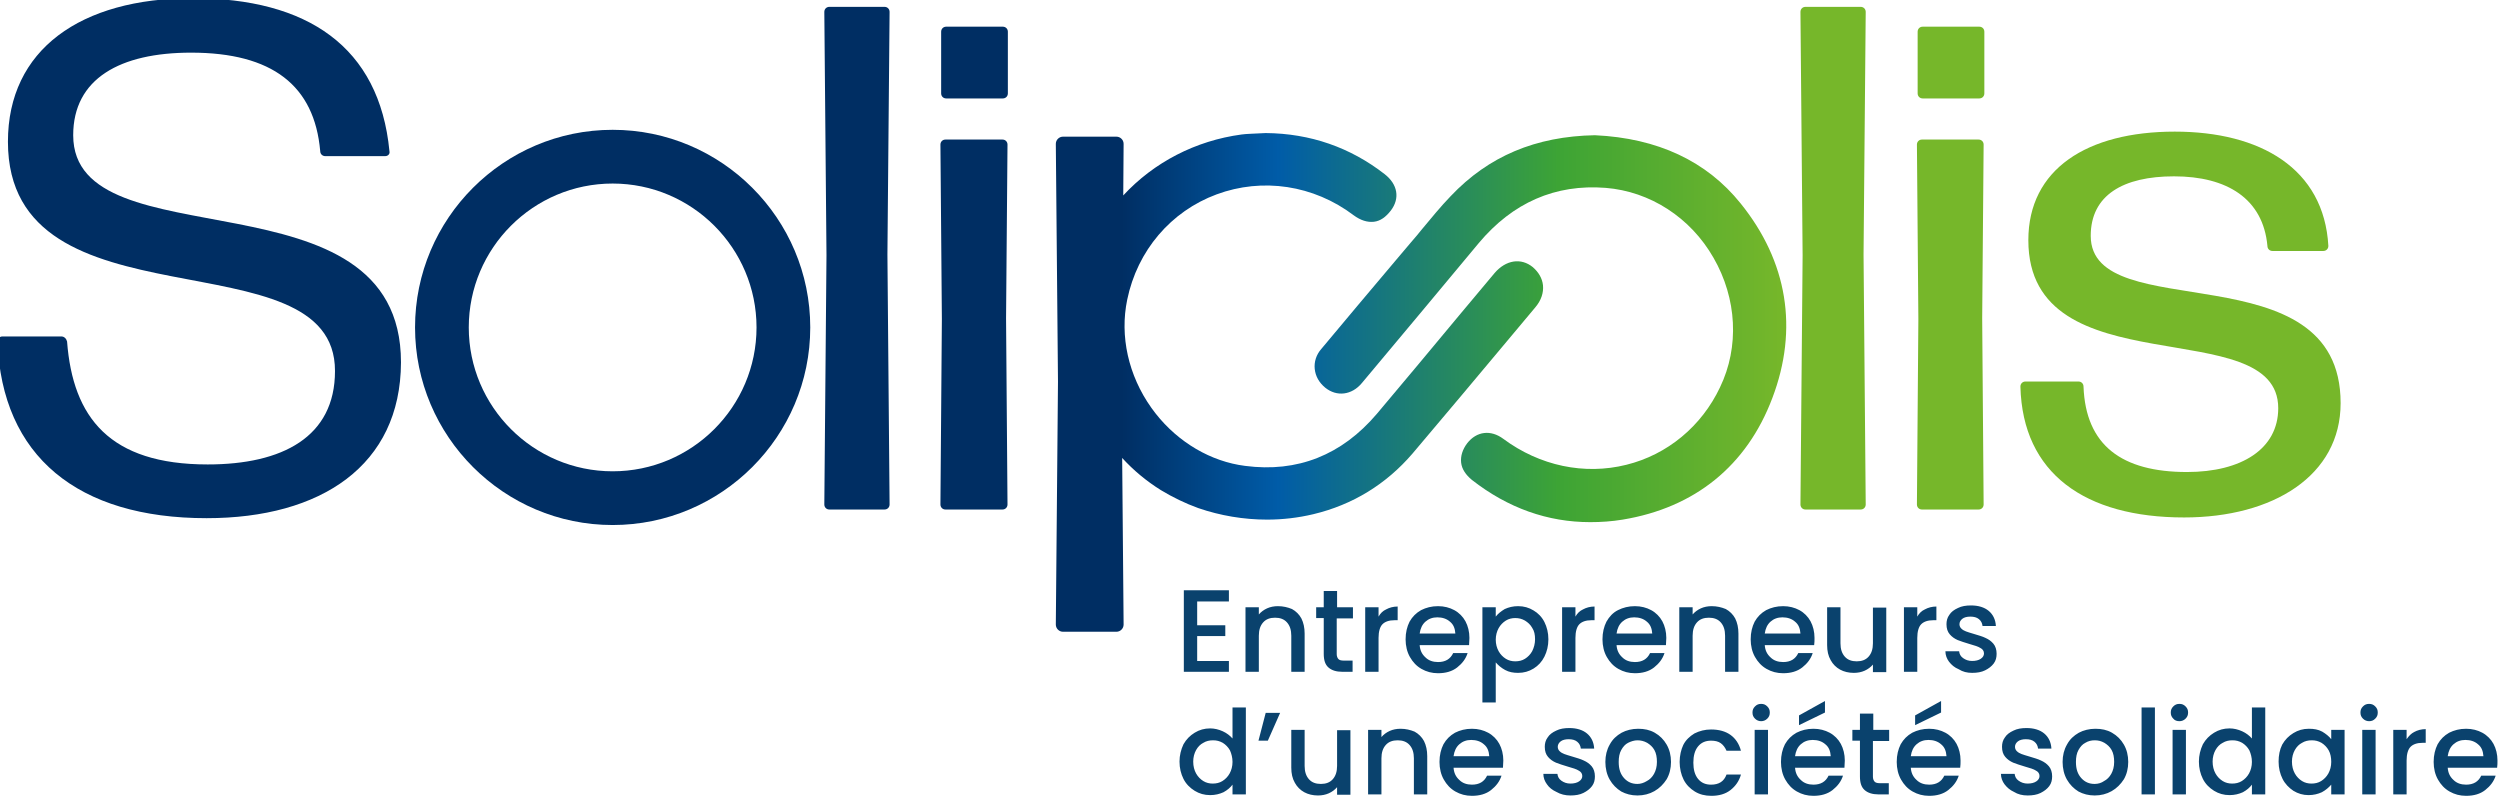
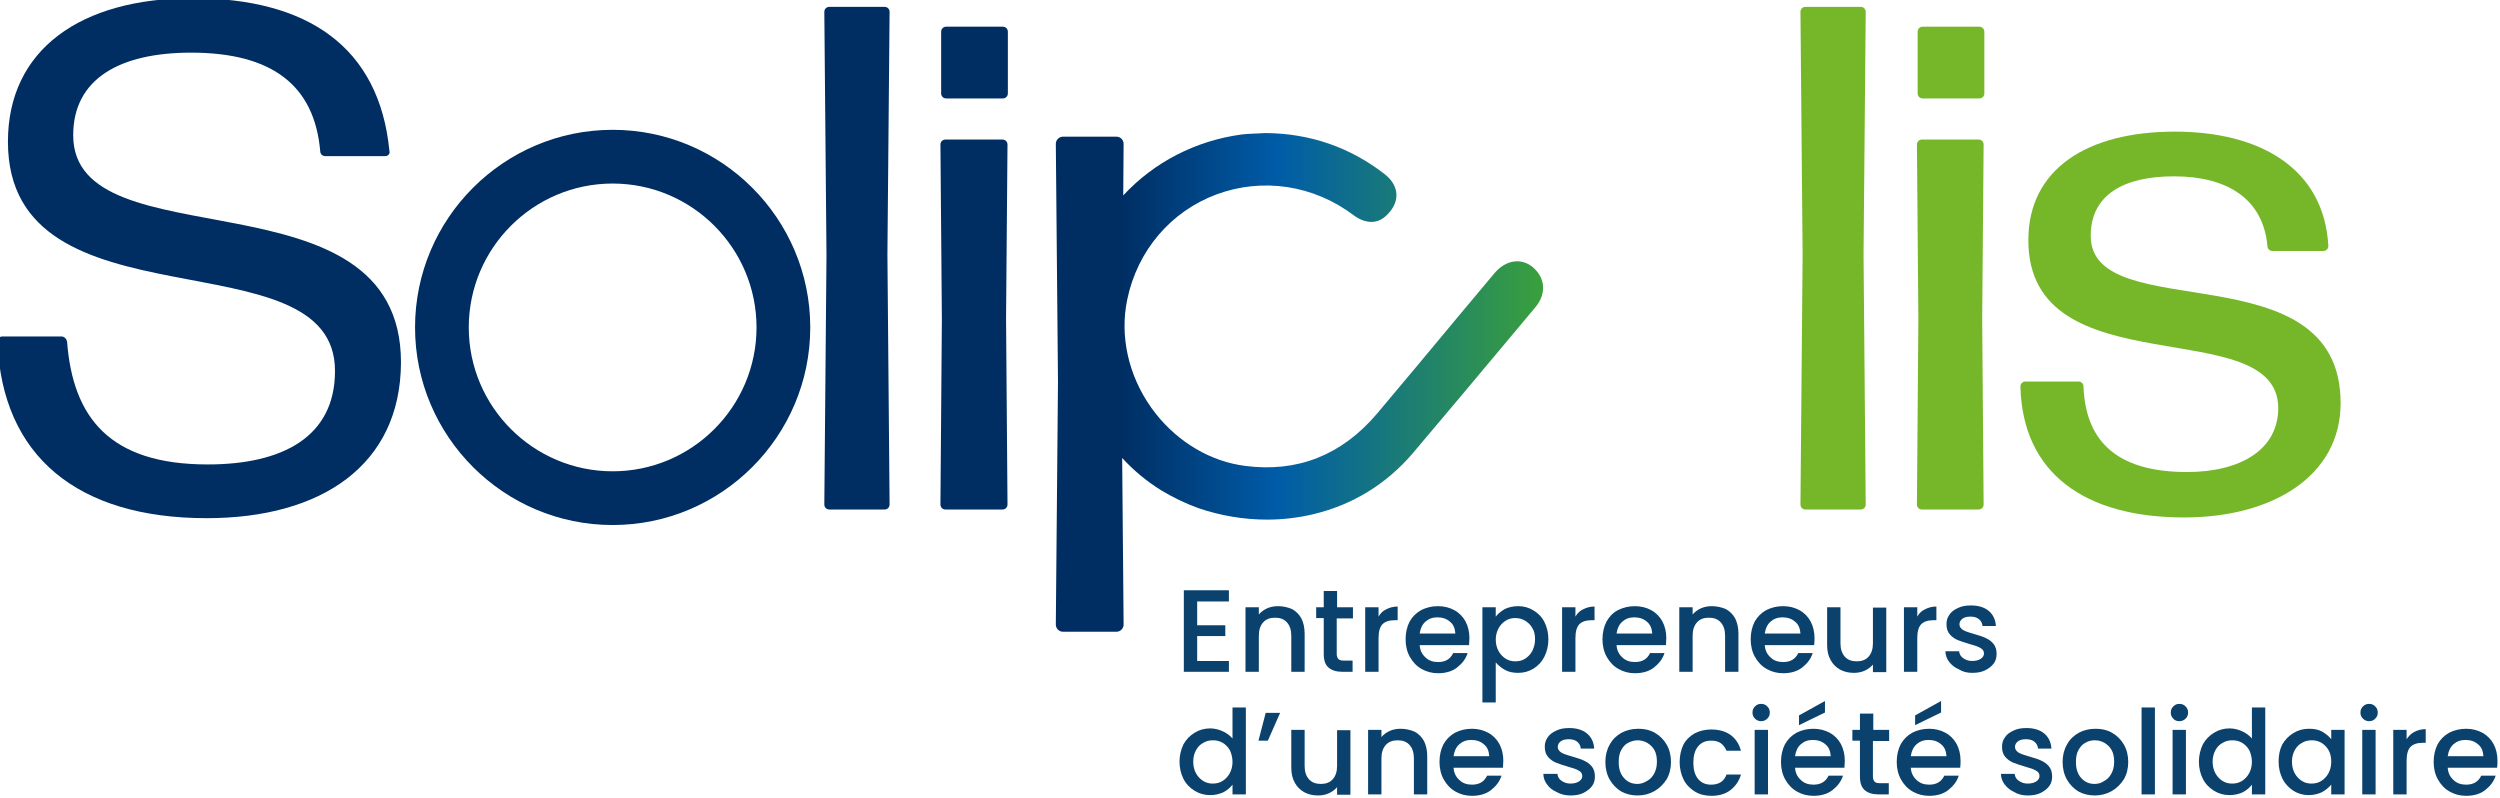
<svg xmlns="http://www.w3.org/2000/svg" xmlns:xlink="http://www.w3.org/1999/xlink" version="1.1" id="Groupe_462" x="0px" y="0px" viewBox="0 0 693.3 221.2" style="enable-background:new 0 0 693.3 221.2;" xml:space="preserve">
  <style type="text/css">
	.st0{fill:#002E63;}
	.st1{fill:#76B72A;}
	.st2{fill:#0A426D;}
</style>
  <g>
    <path class="st0" d="M57.3,143.7c-35.7,0-56.8-17.1-58-49c0-0.8,0.6-1.4,1.4-1.4h16.3c0.8,0,1.4,0.6,1.6,1.4   c1.6,21.1,11.8,34.1,39,34.1c20.7,0,35.3-7.6,35.3-25.9C93,64.4,2.2,92.5,2.2,39.3c0-25.5,20.1-39.8,51.2-39.8   c31.9,0,51.8,13.5,54.6,42.4c0.2,0.8-0.4,1.4-1.2,1.4H90.2c-0.8,0-1.4-0.6-1.4-1.4C87.2,23.7,75.5,14.6,53,14.6   c-19.7,0-32.7,7.2-32.7,22.9c0,35.9,90.9,8.6,90.9,63C111.1,129.1,89,143.7,57.3,143.7" />
    <path class="st0" d="M230,141.3c-0.8,0-1.4-0.6-1.4-1.4l0.6-69.1l-0.6-67.5c0-0.8,0.6-1.4,1.4-1.4h15.3c0.8,0,1.4,0.6,1.4,1.4   l-0.6,67.3l0.6,69.3c0,0.8-0.6,1.4-1.4,1.4H230z" />
  </g>
  <g>
    <defs>
      <path id="SVGID_1_" d="M351,36.9c-0.7,0-1.4,0.1-2.1,0.1c-1.5,0.1-3.1,0.1-4.6,0.3C331.6,39,320,45,311.5,54.2l0.1-14.3    c0-1.1-0.9-2-2-2h-14.8c-1.1,0-2,0.9-2,2l0.6,65.9l-0.6,67.4c0,1.1,0.9,2,2,2h14.8c1.1,0,2-0.9,2-2l-0.4-46.2    c3.1,3.4,6.7,6.4,10.7,8.9c3.3,2,6.8,3.7,10.4,5c6.1,2.1,12.6,3.2,19.1,3.2c4.3,0,8.6-0.5,12.8-1.5c10.9-2.6,20.2-8.3,27.5-16.8    c9-10.6,18.1-21.5,26.9-32l7.2-8.6c1.6-1.9,2.3-4,2.1-6.1c-0.2-1.9-1.2-3.6-2.8-5c-3.3-2.7-7.5-2-10.6,1.6    c-3.3,3.9-6.5,7.8-9.8,11.7c-7.5,9-15.2,18.3-22.9,27.4c-9.7,11.4-22,16.3-36.5,14.4c-9.5-1.2-18.5-6.5-24.8-14.5    c-0.4-0.5-0.8-1.1-1.2-1.6c-6.4-9-8.8-19.9-6.7-30c2.8-13.6,12.1-24.5,24.8-29.2c12.7-4.7,26.9-2.6,38,5.8c1.9,1.4,3.8,2,5.6,1.8    c1.8-0.2,3.3-1.3,4.7-3.1c2.6-3.4,1.9-7.3-1.7-10.1C374.5,40.9,363.4,37,351,36.9L351,36.9z" />
    </defs>
    <linearGradient id="SVGID_00000087400656831678441140000007195985436386334121_" gradientUnits="userSpaceOnUse" x1="495.162" y1="106.07" x2="311.025" y2="106.07">
      <stop offset="3.503859e-03" style="stop-color:#76B72A" />
      <stop offset="0.342" style="stop-color:#3DA435" />
      <stop offset="0.764" style="stop-color:#005CA8" />
      <stop offset="1" style="stop-color:#002E63" />
    </linearGradient>
    <use xlink:href="#SVGID_1_" style="overflow:visible;fill:url(#SVGID_00000087400656831678441140000007195985436386334121_);" />
    <clipPath id="SVGID_00000039813443343121336140000017726006727972795580_">
      <use xlink:href="#SVGID_1_" style="overflow:visible;" />
    </clipPath>
  </g>
  <g>
    <defs>
-       <path id="SVGID_00000181765423641385032410000015225871400408215689_" d="M442.3,37.5c-16.4,0.3-29.5,5.8-40,16.9    c-2.8,2.9-5.4,6.1-7.9,9.1c-1,1.2-2,2.5-3.1,3.7l-4.4,5.2c-6.8,8.1-13.7,16.2-20.5,24.4c-1.4,1.6-2,3.6-1.8,5.5    c0.2,2,1.2,3.8,2.9,5.2c3.2,2.6,7.4,2.1,10.2-1.3c10.8-12.9,21.6-25.8,32.4-38.8c9.4-11.2,21.2-16.4,35.2-15.3    c12.3,1,23.5,8.2,29.9,19.4c6.5,11.3,7.2,24.7,1.8,35.9c-5.1,10.8-14.6,18.7-26,21.5c-11.6,2.9-24,0.3-34.1-7.2    c-3.5-2.6-7.4-2.1-10,1.2c-1.3,1.7-1.9,3.6-1.7,5.4c0.2,1.8,1.3,3.4,3,4.8c10,7.8,21,11.7,32.8,11.7c3,0,6-0.2,9-0.7    c20-3.3,34.4-14.9,41.5-33.7c7.3-19.2,4.2-37.9-8.8-54C473.3,44.7,459.7,38.3,442.3,37.5L442.3,37.5z" />
-     </defs>
+       </defs>
    <linearGradient id="SVGID_00000150823824335664849240000016631545024929534123_" gradientUnits="userSpaceOnUse" x1="495.162" y1="91.164" x2="311.025" y2="91.164">
      <stop offset="3.503859e-03" style="stop-color:#76B72A" />
      <stop offset="0.342" style="stop-color:#3DA435" />
      <stop offset="0.764" style="stop-color:#005CA8" />
      <stop offset="1" style="stop-color:#002E63" />
    </linearGradient>
    <use xlink:href="#SVGID_00000181765423641385032410000015225871400408215689_" style="overflow:visible;fill:url(#SVGID_00000150823824335664849240000016631545024929534123_);" />
    <clipPath id="SVGID_00000092427091093601754740000018326979803793483955_">
      <use xlink:href="#SVGID_00000181765423641385032410000015225871400408215689_" style="overflow:visible;" />
    </clipPath>
  </g>
  <g>
    <path class="st0" d="M262.4,27.3c-0.8,0-1.4-0.6-1.4-1.4V8.8c0-0.8,0.6-1.4,1.4-1.4h15.7c0.8,0,1.4,0.6,1.4,1.4v17.1   c0,0.8-0.6,1.4-1.4,1.4H262.4z M262.2,141.3c-0.8,0-1.4-0.6-1.4-1.4l0.4-51.4l-0.4-48.4c0-0.8,0.6-1.4,1.4-1.4H278   c0.8,0,1.4,0.6,1.4,1.4L279,88.3l0.4,51.6c0,0.8-0.6,1.4-1.4,1.4H262.2z" />
    <path class="st1" d="M500.7,141.3c-0.8,0-1.4-0.6-1.4-1.4l0.6-69.1l-0.6-67.5c0-0.8,0.6-1.4,1.4-1.4h15.3c0.8,0,1.4,0.6,1.4,1.4   l-0.6,67.3l0.6,69.3c0,0.8-0.6,1.4-1.4,1.4H500.7z" />
    <path class="st1" d="M533.2,27.3c-0.8,0-1.4-0.6-1.4-1.4V8.8c0-0.8,0.6-1.4,1.4-1.4h15.7c0.8,0,1.4,0.6,1.4,1.4v17.1   c0,0.8-0.6,1.4-1.4,1.4H533.2z M533,141.3c-0.8,0-1.4-0.6-1.4-1.4l0.4-51.4l-0.4-48.4c0-0.8,0.6-1.4,1.4-1.4h15.7   c0.8,0,1.4,0.6,1.4,1.4l-0.4,48.2l0.4,51.6c0,0.8-0.6,1.4-1.4,1.4H533z" />
    <path class="st1" d="M605.7,143.5c-27.5,0-44.8-12.2-45.4-36.3c0-0.8,0.6-1.4,1.4-1.4h14.7c0.8,0,1.4,0.6,1.4,1.4   c0.6,16.3,10.6,23.7,28.7,23.7c15.1,0,25.3-6.4,25.3-17.7c0-26.9-69.3-5.2-69.3-46.6c0-19.7,16.3-30.1,40.6-30.1   c23.7,0,41.4,10.2,42.6,31.7c0,0.8-0.6,1.4-1.4,1.4h-14.1c-0.8,0-1.4-0.6-1.4-1.4c-1.2-13.1-11.2-19.3-25.9-19.3   c-14.1,0-23.1,5.2-23.1,16.5c0,25.5,69.3,3.4,69.3,46.4C649.1,131.9,630.4,143.5,605.7,143.5" />
    <path class="st0" d="M169.9,50.9c-22,0-39.9,17.9-39.9,39.9c0,22,17.9,39.9,39.9,39.9s39.9-17.9,39.9-39.9   C209.8,68.8,191.9,50.9,169.9,50.9 M169.9,145.6c-30.2,0-54.8-24.6-54.8-54.8c0-30.2,24.6-54.8,54.8-54.8   c30.2,0,54.8,24.6,54.8,54.8C224.7,121,200.1,145.6,169.9,145.6" />
    <path class="st2" d="M678.8,209.7c0.2-1.4,0.7-2.5,1.6-3.3c0.9-0.8,2-1.2,3.3-1.2c1.4,0,2.6,0.4,3.5,1.2c1,0.8,1.4,1.9,1.5,3.3   H678.8z M692.6,210.9c0-1.7-0.4-3.3-1.1-4.6c-0.7-1.3-1.8-2.4-3.1-3.1c-1.3-0.7-2.8-1.1-4.5-1.1c-1.8,0-3.3,0.4-4.7,1.1   c-1.4,0.8-2.4,1.8-3.2,3.2c-0.7,1.4-1.1,3-1.1,4.9c0,1.8,0.4,3.5,1.2,4.9c0.8,1.4,1.8,2.5,3.2,3.3c1.4,0.8,2.9,1.2,4.6,1.2   c2.1,0,3.9-0.5,5.3-1.6c1.4-1.1,2.4-2.4,2.9-4h-4c-0.8,1.7-2.2,2.5-4.2,2.5c-1.4,0-2.6-0.4-3.5-1.3c-1-0.9-1.5-2-1.6-3.4h13.7   C692.6,212.2,692.6,211.6,692.6,210.9 M667.4,205v-2.6h-3.7v17.9h3.7v-9.4c0-1.8,0.4-3.1,1.1-3.8c0.7-0.7,1.8-1.1,3.3-1.1h0.9v-3.8   c-1.2,0-2.3,0.3-3.2,0.8C668.7,203.4,668,204.1,667.4,205 M655.1,220.3h3.7v-17.9h-3.7V220.3z M657,200c0.7,0,1.2-0.2,1.7-0.7   c0.5-0.5,0.7-1,0.7-1.7c0-0.7-0.2-1.2-0.7-1.7c-0.5-0.5-1-0.7-1.7-0.7c-0.7,0-1.2,0.2-1.7,0.7c-0.5,0.5-0.7,1-0.7,1.7   c0,0.7,0.2,1.2,0.7,1.7C655.8,199.8,656.4,200,657,200 M646.5,211.3c0,1.2-0.3,2.3-0.8,3.2c-0.5,0.9-1.2,1.6-2,2.1   c-0.8,0.5-1.7,0.7-2.7,0.7c-0.9,0-1.8-0.2-2.6-0.7c-0.8-0.5-1.5-1.2-2-2.1c-0.5-0.9-0.8-2-0.8-3.3c0-1.2,0.3-2.3,0.8-3.2   c0.5-0.9,1.2-1.6,2-2c0.8-0.5,1.7-0.7,2.7-0.7c1,0,1.8,0.2,2.7,0.7c0.8,0.5,1.5,1.2,2,2.1C646.3,209,646.5,210.1,646.5,211.3    M631.9,211.2c0,1.8,0.4,3.4,1.1,4.8c0.7,1.4,1.8,2.5,3,3.3c1.3,0.8,2.7,1.2,4.2,1.2c1.4,0,2.6-0.3,3.7-0.8   c1.1-0.6,1.9-1.3,2.6-2.1v2.7h3.7v-17.9h-3.7v2.6c-0.6-0.8-1.5-1.5-2.5-2.1c-1.1-0.6-2.3-0.8-3.7-0.8c-1.6,0-3,0.4-4.3,1.2   c-1.3,0.8-2.3,1.8-3.1,3.2C632.2,207.9,631.9,209.5,631.9,211.2 M624.5,211.3c0,1.2-0.3,2.3-0.8,3.2c-0.5,0.9-1.2,1.6-2,2.1   c-0.8,0.5-1.7,0.7-2.7,0.7c-0.9,0-1.8-0.2-2.6-0.7c-0.8-0.5-1.5-1.2-2-2.1c-0.5-0.9-0.8-2-0.8-3.3c0-1.2,0.3-2.3,0.8-3.2   c0.5-0.9,1.2-1.6,2-2c0.8-0.5,1.7-0.7,2.7-0.7c1,0,1.8,0.2,2.7,0.7c0.8,0.5,1.5,1.2,2,2.1C624.2,209,624.5,210.1,624.5,211.3    M609.8,211.2c0,1.8,0.4,3.4,1.1,4.8c0.7,1.4,1.8,2.5,3.1,3.3c1.3,0.8,2.7,1.2,4.3,1.2c1.4,0,2.6-0.3,3.7-0.8   c1.1-0.6,1.9-1.3,2.5-2.1v2.7h3.7v-24.1h-3.7v8.6c-0.7-0.8-1.6-1.5-2.7-2c-1.1-0.5-2.3-0.8-3.5-0.8c-1.6,0-3,0.4-4.3,1.2   c-1.3,0.8-2.3,1.8-3.1,3.2C610.2,207.9,609.8,209.5,609.8,211.2 M602.5,220.3h3.7v-17.9h-3.7V220.3z M604.4,200   c0.6,0,1.2-0.2,1.7-0.7c0.5-0.5,0.7-1,0.7-1.7c0-0.7-0.2-1.2-0.7-1.7c-0.5-0.5-1-0.7-1.7-0.7c-0.7,0-1.2,0.2-1.7,0.7   c-0.5,0.5-0.7,1-0.7,1.7c0,0.7,0.2,1.2,0.7,1.7C603.1,199.8,603.7,200,604.4,200 M593.9,220.3h3.7v-24.1h-3.7V220.3z M580.9,217.4   c-1.5,0-2.7-0.5-3.7-1.6c-1-1.1-1.5-2.5-1.5-4.5c0-1.3,0.2-2.4,0.7-3.3c0.5-0.9,1.1-1.6,1.9-2c0.8-0.5,1.7-0.7,2.6-0.7   c1,0,1.8,0.2,2.7,0.7c0.8,0.5,1.5,1.1,2,2c0.5,0.9,0.7,2,0.7,3.3c0,1.3-0.3,2.4-0.8,3.3c-0.5,0.9-1.2,1.6-2,2   C582.8,217.1,581.9,217.4,580.9,217.4 M580.9,220.6c1.7,0,3.3-0.4,4.7-1.2c1.4-0.8,2.5-1.9,3.4-3.3c0.8-1.4,1.2-3,1.2-4.8   c0-1.8-0.4-3.4-1.2-4.8c-0.8-1.4-1.9-2.5-3.3-3.3c-1.4-0.8-2.9-1.1-4.6-1.1s-3.3,0.4-4.6,1.1c-1.4,0.8-2.5,1.8-3.3,3.3   c-0.8,1.4-1.2,3-1.2,4.8c0,1.8,0.4,3.5,1.2,4.9c0.8,1.4,1.9,2.5,3.2,3.3C577.7,220.2,579.2,220.6,580.9,220.6 M562.3,220.6   c1.4,0,2.6-0.2,3.6-0.7c1-0.5,1.8-1.1,2.4-1.9c0.6-0.8,0.8-1.7,0.8-2.7c0-1.1-0.3-2.1-0.9-2.8c-0.6-0.7-1.3-1.2-2.2-1.6   c-0.8-0.4-1.9-0.7-3.2-1.1c-1-0.3-1.7-0.5-2.2-0.7c-0.5-0.2-0.9-0.4-1.3-0.8c-0.3-0.3-0.5-0.7-0.5-1.2c0-0.6,0.3-1.1,0.8-1.5   c0.5-0.4,1.3-0.6,2.2-0.6c1,0,1.8,0.2,2.4,0.7c0.6,0.5,0.9,1.1,1,1.9h3.7c-0.1-1.8-0.8-3.2-2-4.2c-1.2-1-2.9-1.5-4.9-1.5   c-1.4,0-2.6,0.2-3.6,0.7c-1.1,0.5-1.9,1.1-2.4,1.9c-0.6,0.8-0.8,1.7-0.8,2.6c0,1.2,0.3,2.1,0.9,2.8c0.6,0.7,1.3,1.2,2.2,1.6   c0.8,0.3,1.9,0.7,3.3,1.1c1.4,0.4,2.4,0.7,3,1.1c0.6,0.3,1,0.8,1,1.5c0,0.6-0.3,1.1-0.9,1.5c-0.6,0.4-1.4,0.6-2.4,0.6   c-1,0-1.8-0.3-2.5-0.8c-0.7-0.5-1-1.1-1.1-1.9h-3.8c0,1.1,0.4,2.1,1,2.9c0.7,0.9,1.5,1.6,2.6,2.1   C559.6,220.3,560.9,220.6,562.3,220.6 M538.3,194.4l-7.2,4v2.7l7.2-3.5V194.4z M529.9,209.7c0.2-1.4,0.7-2.5,1.6-3.3   c0.9-0.8,2-1.2,3.3-1.2c1.4,0,2.6,0.4,3.5,1.2c1,0.8,1.4,1.9,1.5,3.3H529.9z M543.7,210.9c0-1.7-0.4-3.3-1.1-4.6   c-0.7-1.3-1.8-2.4-3.1-3.1s-2.8-1.1-4.5-1.1c-1.8,0-3.3,0.4-4.7,1.1c-1.4,0.8-2.4,1.8-3.2,3.2c-0.7,1.4-1.1,3-1.1,4.9   c0,1.8,0.4,3.5,1.2,4.9c0.8,1.4,1.8,2.5,3.2,3.3c1.4,0.8,2.9,1.2,4.6,1.2c2.1,0,3.9-0.5,5.3-1.6c1.4-1.1,2.4-2.4,2.9-4h-4   c-0.8,1.7-2.2,2.5-4.2,2.5c-1.4,0-2.6-0.4-3.5-1.3c-1-0.9-1.5-2-1.6-3.4h13.7C543.7,212.2,543.7,211.6,543.7,210.9 M523.9,205.4v-3   h-4.4v-4.5h-3.7v4.5h-2.1v3h2.1v9.9c0,1.8,0.4,3,1.3,3.8c0.9,0.8,2.2,1.2,3.8,1.2h2.9v-3.1h-2.3c-0.8,0-1.3-0.1-1.6-0.4   c-0.3-0.3-0.5-0.8-0.5-1.4v-9.9H523.9z M506.1,194.4l-7.2,4v2.7l7.2-3.5V194.4z M497.8,209.7c0.2-1.4,0.7-2.5,1.6-3.3   c0.9-0.8,2-1.2,3.3-1.2c1.4,0,2.6,0.4,3.5,1.2c1,0.8,1.4,1.9,1.5,3.3H497.8z M511.6,210.9c0-1.7-0.4-3.3-1.1-4.6   c-0.7-1.3-1.8-2.4-3.1-3.1c-1.3-0.7-2.8-1.1-4.5-1.1c-1.8,0-3.3,0.4-4.7,1.1c-1.4,0.8-2.4,1.8-3.2,3.2c-0.7,1.4-1.1,3-1.1,4.9   c0,1.8,0.4,3.5,1.2,4.9c0.8,1.4,1.8,2.5,3.2,3.3c1.4,0.8,2.9,1.2,4.6,1.2c2.1,0,3.9-0.5,5.3-1.6c1.4-1.1,2.4-2.4,2.9-4h-4   c-0.8,1.7-2.2,2.5-4.2,2.5c-1.4,0-2.6-0.4-3.5-1.3c-1-0.9-1.5-2-1.6-3.4h13.7C511.5,212.2,511.6,211.6,511.6,210.9 M486.6,220.3   h3.7v-17.9h-3.7V220.3z M488.4,200c0.6,0,1.2-0.2,1.7-0.7c0.5-0.5,0.7-1,0.7-1.7c0-0.7-0.2-1.2-0.7-1.7c-0.5-0.5-1-0.7-1.7-0.7   c-0.7,0-1.2,0.2-1.7,0.7c-0.5,0.5-0.7,1-0.7,1.7c0,0.7,0.2,1.2,0.7,1.7C487.2,199.8,487.8,200,488.4,200 M465.8,211.3   c0,1.8,0.4,3.5,1.1,4.9c0.7,1.4,1.8,2.5,3.1,3.3s2.8,1.2,4.6,1.2c2.1,0,3.9-0.5,5.3-1.6c1.4-1.1,2.4-2.5,2.9-4.3h-4   c-0.7,1.9-2.1,2.8-4.3,2.8c-1.5,0-2.7-0.5-3.6-1.6c-0.9-1.1-1.3-2.6-1.3-4.5s0.4-3.4,1.3-4.5c0.9-1.1,2.1-1.6,3.6-1.6   c1.1,0,2,0.2,2.7,0.7c0.7,0.5,1.2,1.2,1.6,2.1h4c-0.5-1.9-1.5-3.4-2.9-4.4c-1.4-1-3.2-1.5-5.4-1.5c-1.7,0-3.2,0.4-4.6,1.1   c-1.3,0.8-2.4,1.8-3.1,3.2C466.2,207.9,465.8,209.5,465.8,211.3 M454.1,217.4c-1.5,0-2.7-0.5-3.7-1.6c-1-1.1-1.5-2.5-1.5-4.5   c0-1.3,0.2-2.4,0.7-3.3c0.5-0.9,1.1-1.6,1.9-2s1.7-0.7,2.6-0.7s1.8,0.2,2.7,0.7c0.8,0.5,1.5,1.1,2,2c0.5,0.9,0.7,2,0.7,3.3   c0,1.3-0.3,2.4-0.8,3.3c-0.5,0.9-1.2,1.6-2,2C455.9,217.1,455,217.4,454.1,217.4 M454.1,220.6c1.7,0,3.3-0.4,4.7-1.2   c1.4-0.8,2.5-1.9,3.4-3.3c0.8-1.4,1.2-3,1.2-4.8c0-1.8-0.4-3.4-1.2-4.8c-0.8-1.4-1.9-2.5-3.3-3.3c-1.4-0.8-2.9-1.1-4.6-1.1   c-1.7,0-3.3,0.4-4.6,1.1c-1.4,0.8-2.5,1.8-3.3,3.3c-0.8,1.4-1.2,3-1.2,4.8c0,1.8,0.4,3.5,1.2,4.9c0.8,1.4,1.9,2.5,3.2,3.3   C450.9,220.2,452.4,220.6,454.1,220.6 M435.5,220.6c1.4,0,2.6-0.2,3.6-0.7s1.8-1.1,2.4-1.9c0.6-0.8,0.8-1.7,0.8-2.7   c0-1.1-0.3-2.1-0.9-2.8s-1.3-1.2-2.2-1.6c-0.8-0.4-1.9-0.7-3.2-1.1c-1-0.3-1.7-0.5-2.2-0.7c-0.5-0.2-0.9-0.4-1.3-0.8   c-0.3-0.3-0.5-0.7-0.5-1.2c0-0.6,0.3-1.1,0.8-1.5c0.5-0.4,1.3-0.6,2.2-0.6c1,0,1.8,0.2,2.4,0.7s0.9,1.1,1,1.9h3.7   c-0.1-1.8-0.8-3.2-2-4.2c-1.2-1-2.9-1.5-4.9-1.5c-1.4,0-2.6,0.2-3.6,0.7c-1.1,0.5-1.9,1.1-2.4,1.9c-0.6,0.8-0.8,1.7-0.8,2.6   c0,1.2,0.3,2.1,0.9,2.8c0.6,0.7,1.3,1.2,2.2,1.6c0.8,0.3,1.9,0.7,3.3,1.1c1.4,0.4,2.4,0.7,3,1.1c0.6,0.3,1,0.8,1,1.5   c0,0.6-0.3,1.1-0.9,1.5c-0.6,0.4-1.4,0.6-2.4,0.6c-1,0-1.8-0.3-2.5-0.8c-0.7-0.5-1-1.1-1.1-1.9H428c0,1.1,0.4,2.1,1,2.9   c0.6,0.9,1.5,1.6,2.6,2.1C432.8,220.3,434.1,220.6,435.5,220.6 M403.1,209.7c0.2-1.4,0.7-2.5,1.6-3.3c0.9-0.8,2-1.2,3.3-1.2   c1.4,0,2.6,0.4,3.5,1.2c1,0.8,1.4,1.9,1.5,3.3H403.1z M416.9,210.9c0-1.7-0.4-3.3-1.1-4.6c-0.7-1.3-1.8-2.4-3.1-3.1   c-1.3-0.7-2.8-1.1-4.5-1.1c-1.8,0-3.3,0.4-4.7,1.1c-1.4,0.8-2.4,1.8-3.2,3.2c-0.7,1.4-1.1,3-1.1,4.9c0,1.8,0.4,3.5,1.2,4.9   c0.8,1.4,1.8,2.5,3.2,3.3c1.4,0.8,2.9,1.2,4.6,1.2c2.1,0,3.9-0.5,5.3-1.6c1.4-1.1,2.4-2.4,2.9-4h-4c-0.8,1.7-2.2,2.5-4.2,2.5   c-1.4,0-2.6-0.4-3.5-1.3c-1-0.9-1.5-2-1.6-3.4h13.7C416.8,212.2,416.9,211.6,416.9,210.9 M388.4,202.1c-1.1,0-2.1,0.2-3,0.6   c-0.9,0.4-1.7,1-2.3,1.7v-2h-3.7v17.9h3.7v-10c0-1.6,0.4-2.8,1.2-3.7c0.8-0.9,1.9-1.3,3.3-1.3c1.4,0,2.5,0.4,3.3,1.3   s1.2,2.1,1.2,3.7v10h3.7v-10.6c0-1.6-0.3-3-0.9-4.2c-0.6-1.1-1.5-2-2.6-2.6C391.1,202.4,389.8,202.1,388.4,202.1 M370.8,202.4v10   c0,1.6-0.4,2.8-1.2,3.7c-0.8,0.9-1.9,1.3-3.3,1.3c-1.4,0-2.5-0.4-3.3-1.3c-0.8-0.9-1.2-2.1-1.2-3.7v-10h-3.7v10.5   c0,1.6,0.3,3,1,4.2c0.6,1.1,1.5,2,2.6,2.6c1.1,0.6,2.4,0.9,3.8,0.9c1.1,0,2.1-0.2,3-0.6c0.9-0.4,1.7-1,2.3-1.7v2.1h3.7v-17.9H370.8   z M349,205.4h2.6l3.4-7.7h-4L349,205.4z M341.8,211.3c0,1.2-0.3,2.3-0.8,3.2c-0.5,0.9-1.2,1.6-2,2.1c-0.8,0.5-1.7,0.7-2.7,0.7   c-0.9,0-1.8-0.2-2.6-0.7c-0.8-0.5-1.5-1.2-2-2.1s-0.8-2-0.8-3.3c0-1.2,0.3-2.3,0.8-3.2s1.2-1.6,2-2c0.8-0.5,1.7-0.7,2.7-0.7   c1,0,1.8,0.2,2.7,0.7c0.8,0.5,1.5,1.2,2,2.1C341.5,209,341.8,210.1,341.8,211.3 M327.1,211.2c0,1.8,0.4,3.4,1.1,4.8   c0.7,1.4,1.8,2.5,3.1,3.3c1.3,0.8,2.7,1.2,4.3,1.2c1.4,0,2.6-0.3,3.7-0.8c1.1-0.6,1.9-1.3,2.5-2.1v2.7h3.7v-24.1h-3.7v8.6   c-0.7-0.8-1.6-1.5-2.7-2c-1.1-0.5-2.3-0.8-3.5-0.8c-1.6,0-3,0.4-4.3,1.2c-1.3,0.8-2.3,1.8-3.1,3.2   C327.5,207.9,327.1,209.5,327.1,211.2" />
    <path class="st2" d="M546.9,186.6c1.4,0,2.6-0.2,3.6-0.7c1-0.5,1.8-1.1,2.4-1.9c0.6-0.8,0.8-1.7,0.8-2.7c0-1.1-0.3-2.1-0.9-2.8   c-0.6-0.7-1.3-1.2-2.2-1.6c-0.8-0.4-1.9-0.7-3.2-1.1c-1-0.3-1.7-0.5-2.2-0.7c-0.5-0.2-0.9-0.4-1.3-0.8c-0.3-0.3-0.5-0.7-0.5-1.2   c0-0.6,0.3-1.1,0.8-1.5c0.5-0.4,1.3-0.6,2.2-0.6c1,0,1.8,0.2,2.4,0.7c0.6,0.5,0.9,1.1,1,1.9h3.7c-0.1-1.8-0.8-3.2-2-4.2   c-1.2-1-2.9-1.5-4.9-1.5c-1.4,0-2.6,0.2-3.6,0.7c-1.1,0.5-1.9,1.1-2.4,1.9c-0.6,0.8-0.8,1.7-0.8,2.6c0,1.2,0.3,2.1,0.9,2.8   s1.3,1.2,2.2,1.6c0.8,0.3,1.9,0.7,3.3,1.1c1.4,0.4,2.4,0.7,3,1.1c0.6,0.3,1,0.8,1,1.5c0,0.6-0.3,1.1-0.9,1.5   c-0.6,0.4-1.4,0.6-2.4,0.6c-1,0-1.8-0.3-2.5-0.8c-0.7-0.5-1-1.1-1.1-1.9h-3.8c0,1.1,0.4,2.1,1,2.9c0.7,0.9,1.5,1.6,2.7,2.1   C544.3,186.3,545.5,186.6,546.9,186.6 M531.7,171v-2.6h-3.7v17.9h3.7v-9.4c0-1.8,0.4-3.1,1.1-3.8c0.7-0.7,1.8-1.1,3.3-1.1h0.9v-3.8   c-1.2,0-2.3,0.3-3.2,0.8C532.9,169.4,532.2,170.1,531.7,171 M519.4,168.4v10c0,1.6-0.4,2.8-1.2,3.7c-0.8,0.9-1.9,1.3-3.3,1.3   c-1.4,0-2.5-0.4-3.3-1.3c-0.8-0.9-1.2-2.1-1.2-3.7v-10h-3.7v10.5c0,1.6,0.3,3,1,4.2c0.6,1.1,1.5,2,2.6,2.6c1.1,0.6,2.4,0.9,3.8,0.9   c1.1,0,2.1-0.2,3-0.6c0.9-0.4,1.7-1,2.3-1.7v2.1h3.7v-17.9H519.4z M489.4,175.7c0.2-1.4,0.7-2.5,1.6-3.3c0.9-0.8,2-1.2,3.3-1.2   c1.4,0,2.6,0.4,3.5,1.2c1,0.8,1.4,1.9,1.5,3.3H489.4z M503.2,176.9c0-1.7-0.4-3.3-1.1-4.6c-0.7-1.3-1.8-2.4-3.1-3.1   c-1.3-0.7-2.8-1.1-4.5-1.1c-1.8,0-3.3,0.4-4.7,1.1c-1.4,0.8-2.4,1.8-3.2,3.2c-0.7,1.4-1.1,3-1.1,4.9c0,1.8,0.4,3.5,1.2,4.9   c0.8,1.4,1.8,2.5,3.2,3.3c1.4,0.8,2.9,1.2,4.6,1.2c2.1,0,3.9-0.5,5.3-1.6c1.4-1.1,2.4-2.4,2.9-4h-4c-0.8,1.7-2.2,2.5-4.2,2.5   c-1.4,0-2.6-0.4-3.5-1.3c-1-0.9-1.5-2-1.6-3.4h13.7C503.2,178.2,503.2,177.6,503.2,176.9 M474.7,168.1c-1.1,0-2.1,0.2-3,0.6   c-0.9,0.4-1.7,1-2.3,1.7v-2h-3.7v17.9h3.7v-10c0-1.6,0.4-2.8,1.2-3.7c0.8-0.9,1.9-1.3,3.3-1.3c1.4,0,2.5,0.4,3.3,1.3   c0.8,0.9,1.2,2.1,1.2,3.7v10h3.7v-10.6c0-1.6-0.3-3-0.9-4.2c-0.6-1.1-1.5-2-2.6-2.6C477.4,168.4,476.1,168.1,474.7,168.1    M448.3,175.7c0.2-1.4,0.7-2.5,1.6-3.3c0.9-0.8,2-1.2,3.3-1.2c1.4,0,2.6,0.4,3.5,1.2c1,0.8,1.4,1.9,1.5,3.3H448.3z M462.1,176.9   c0-1.7-0.4-3.3-1.1-4.6c-0.7-1.3-1.8-2.4-3.1-3.1c-1.3-0.7-2.8-1.1-4.5-1.1c-1.8,0-3.3,0.4-4.7,1.1s-2.4,1.8-3.2,3.2   c-0.7,1.4-1.1,3-1.1,4.9c0,1.8,0.4,3.5,1.2,4.9c0.8,1.4,1.8,2.5,3.2,3.3c1.4,0.8,2.9,1.2,4.6,1.2c2.1,0,3.9-0.5,5.3-1.6   c1.4-1.1,2.4-2.4,2.9-4h-4c-0.8,1.7-2.2,2.5-4.2,2.5c-1.4,0-2.6-0.4-3.5-1.3c-1-0.9-1.5-2-1.6-3.4h13.7   C462,178.2,462.1,177.6,462.1,176.9 M436.9,171v-2.6h-3.7v17.9h3.7v-9.4c0-1.8,0.4-3.1,1.1-3.8c0.7-0.7,1.8-1.1,3.3-1.1h0.9v-3.8   c-1.2,0-2.3,0.3-3.2,0.8C438.1,169.4,437.4,170.1,436.9,171 M425.7,177.3c0,1.2-0.3,2.3-0.8,3.3c-0.5,0.9-1.2,1.6-2,2.1   c-0.8,0.5-1.7,0.7-2.7,0.7c-0.9,0-1.8-0.2-2.6-0.7c-0.8-0.5-1.5-1.2-2-2.1s-0.8-2-0.8-3.2c0-1.2,0.3-2.3,0.8-3.2   c0.5-0.9,1.2-1.6,2-2.1c0.8-0.5,1.7-0.7,2.6-0.7c1,0,1.8,0.2,2.7,0.7c0.8,0.5,1.5,1.1,2,2C425.5,175,425.7,176,425.7,177.3    M414.8,171v-2.6h-3.7v26.4h3.7v-11.1c0.7,0.8,1.5,1.5,2.6,2.1c1.1,0.6,2.3,0.8,3.6,0.8c1.6,0,3-0.4,4.3-1.2c1.3-0.8,2.3-1.9,3-3.3   c0.7-1.4,1.1-3,1.1-4.8c0-1.8-0.4-3.4-1.1-4.8c-0.7-1.4-1.8-2.5-3-3.2c-1.3-0.8-2.7-1.2-4.3-1.2c-1.4,0-2.6,0.3-3.7,0.8   C416.3,169.5,415.4,170.2,414.8,171 M393.7,175.7c0.2-1.4,0.7-2.5,1.6-3.3c0.9-0.8,2-1.2,3.3-1.2c1.4,0,2.6,0.4,3.5,1.2   c1,0.8,1.4,1.9,1.5,3.3H393.7z M407.5,176.9c0-1.7-0.4-3.3-1.1-4.6c-0.7-1.3-1.8-2.4-3.1-3.1c-1.3-0.7-2.8-1.1-4.5-1.1   c-1.8,0-3.3,0.4-4.7,1.1c-1.4,0.8-2.4,1.8-3.2,3.2c-0.7,1.4-1.1,3-1.1,4.9c0,1.8,0.4,3.5,1.2,4.9c0.8,1.4,1.8,2.5,3.2,3.3   c1.4,0.8,2.9,1.2,4.6,1.2c2.1,0,3.9-0.5,5.3-1.6c1.4-1.1,2.4-2.4,2.9-4h-4c-0.8,1.7-2.2,2.5-4.2,2.5c-1.4,0-2.6-0.4-3.5-1.3   c-1-0.9-1.5-2-1.6-3.4h13.7C407.4,178.2,407.5,177.6,407.5,176.9 M382.3,171v-2.6h-3.7v17.9h3.7v-9.4c0-1.8,0.4-3.1,1.1-3.8   c0.7-0.7,1.8-1.1,3.3-1.1h0.9v-3.8c-1.2,0-2.3,0.3-3.2,0.8C383.5,169.4,382.8,170.1,382.3,171 M375.2,171.4v-3h-4.4v-4.5h-3.7v4.5   H365v3h2.1v9.9c0,1.8,0.4,3,1.3,3.8s2.2,1.2,3.8,1.2h2.9v-3.1h-2.3c-0.8,0-1.3-0.1-1.6-0.4c-0.3-0.3-0.5-0.8-0.5-1.4v-9.9H375.2z    M354.4,168.1c-1.1,0-2.1,0.2-3,0.6c-0.9,0.4-1.7,1-2.3,1.7v-2h-3.7v17.9h3.7v-10c0-1.6,0.4-2.8,1.2-3.7c0.8-0.9,1.9-1.3,3.3-1.3   c1.4,0,2.5,0.4,3.3,1.3c0.8,0.9,1.2,2.1,1.2,3.7v10h3.7v-10.6c0-1.6-0.3-3-0.9-4.2c-0.6-1.1-1.5-2-2.6-2.6   C357.1,168.4,355.8,168.1,354.4,168.1 M340.8,166.7v-3h-12.5v22.6h12.5v-3h-8.8v-6.9h7.8v-3h-7.8v-6.6H340.8z" />
  </g>
</svg>